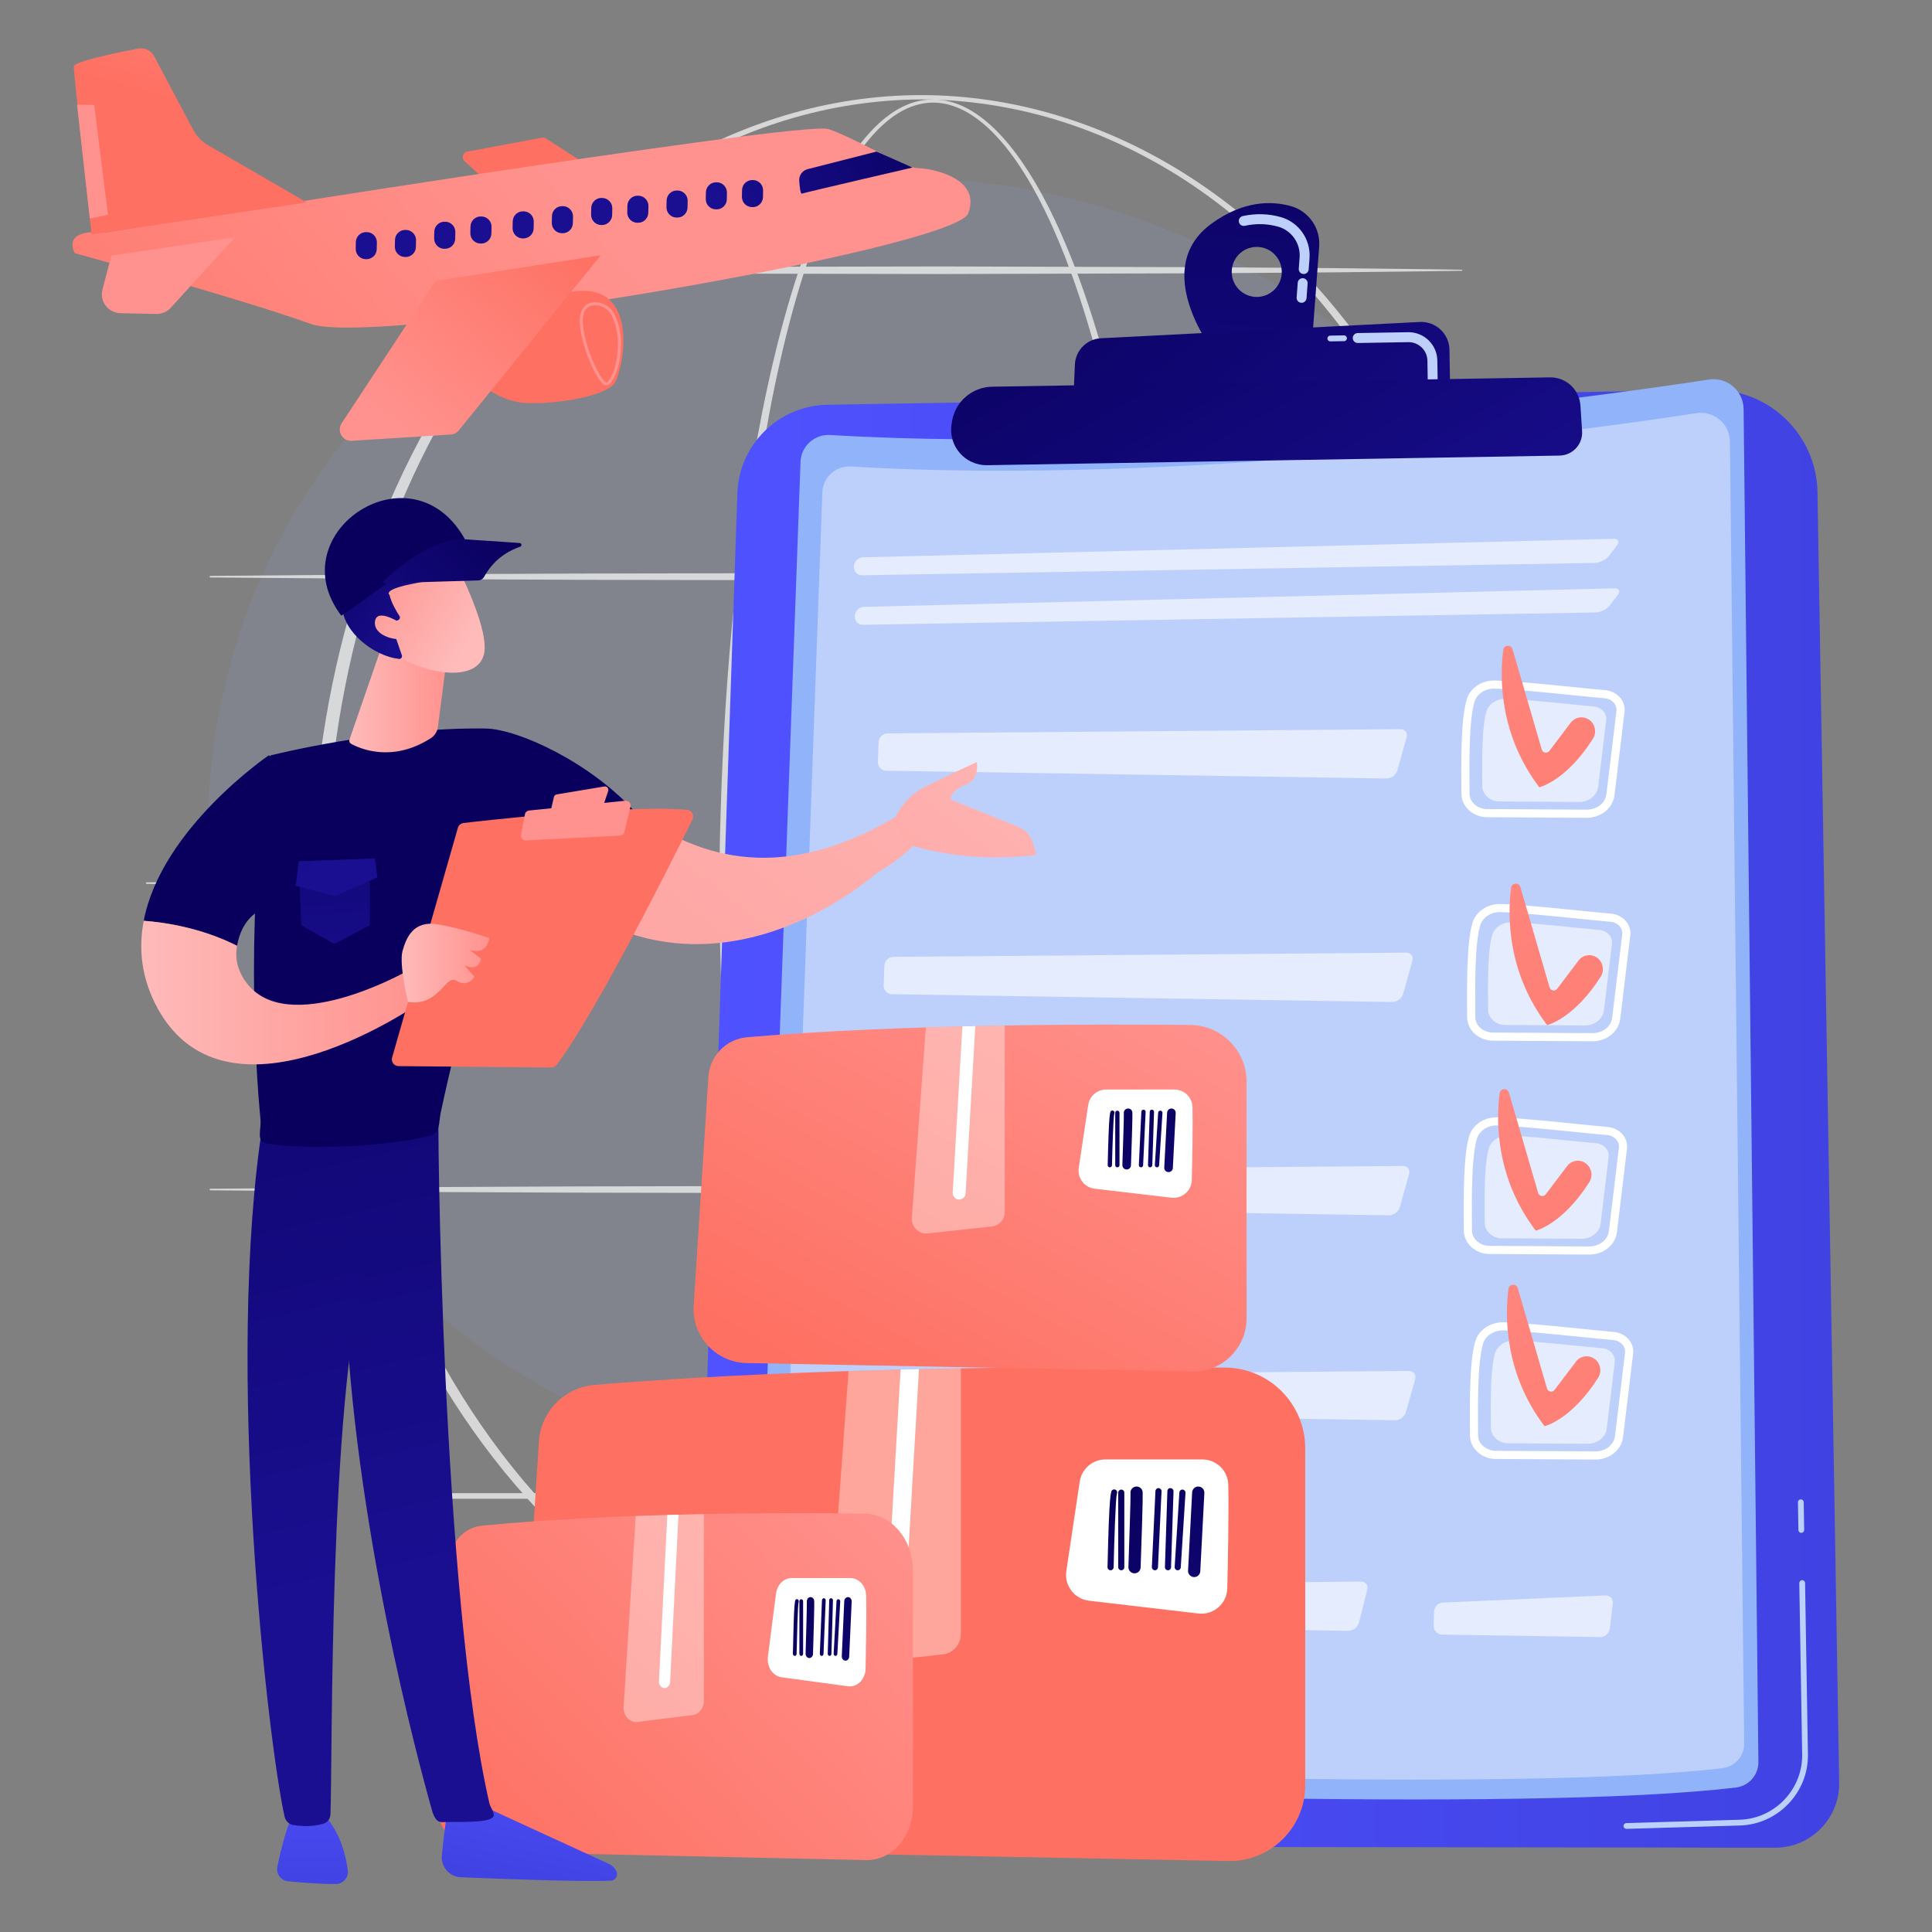
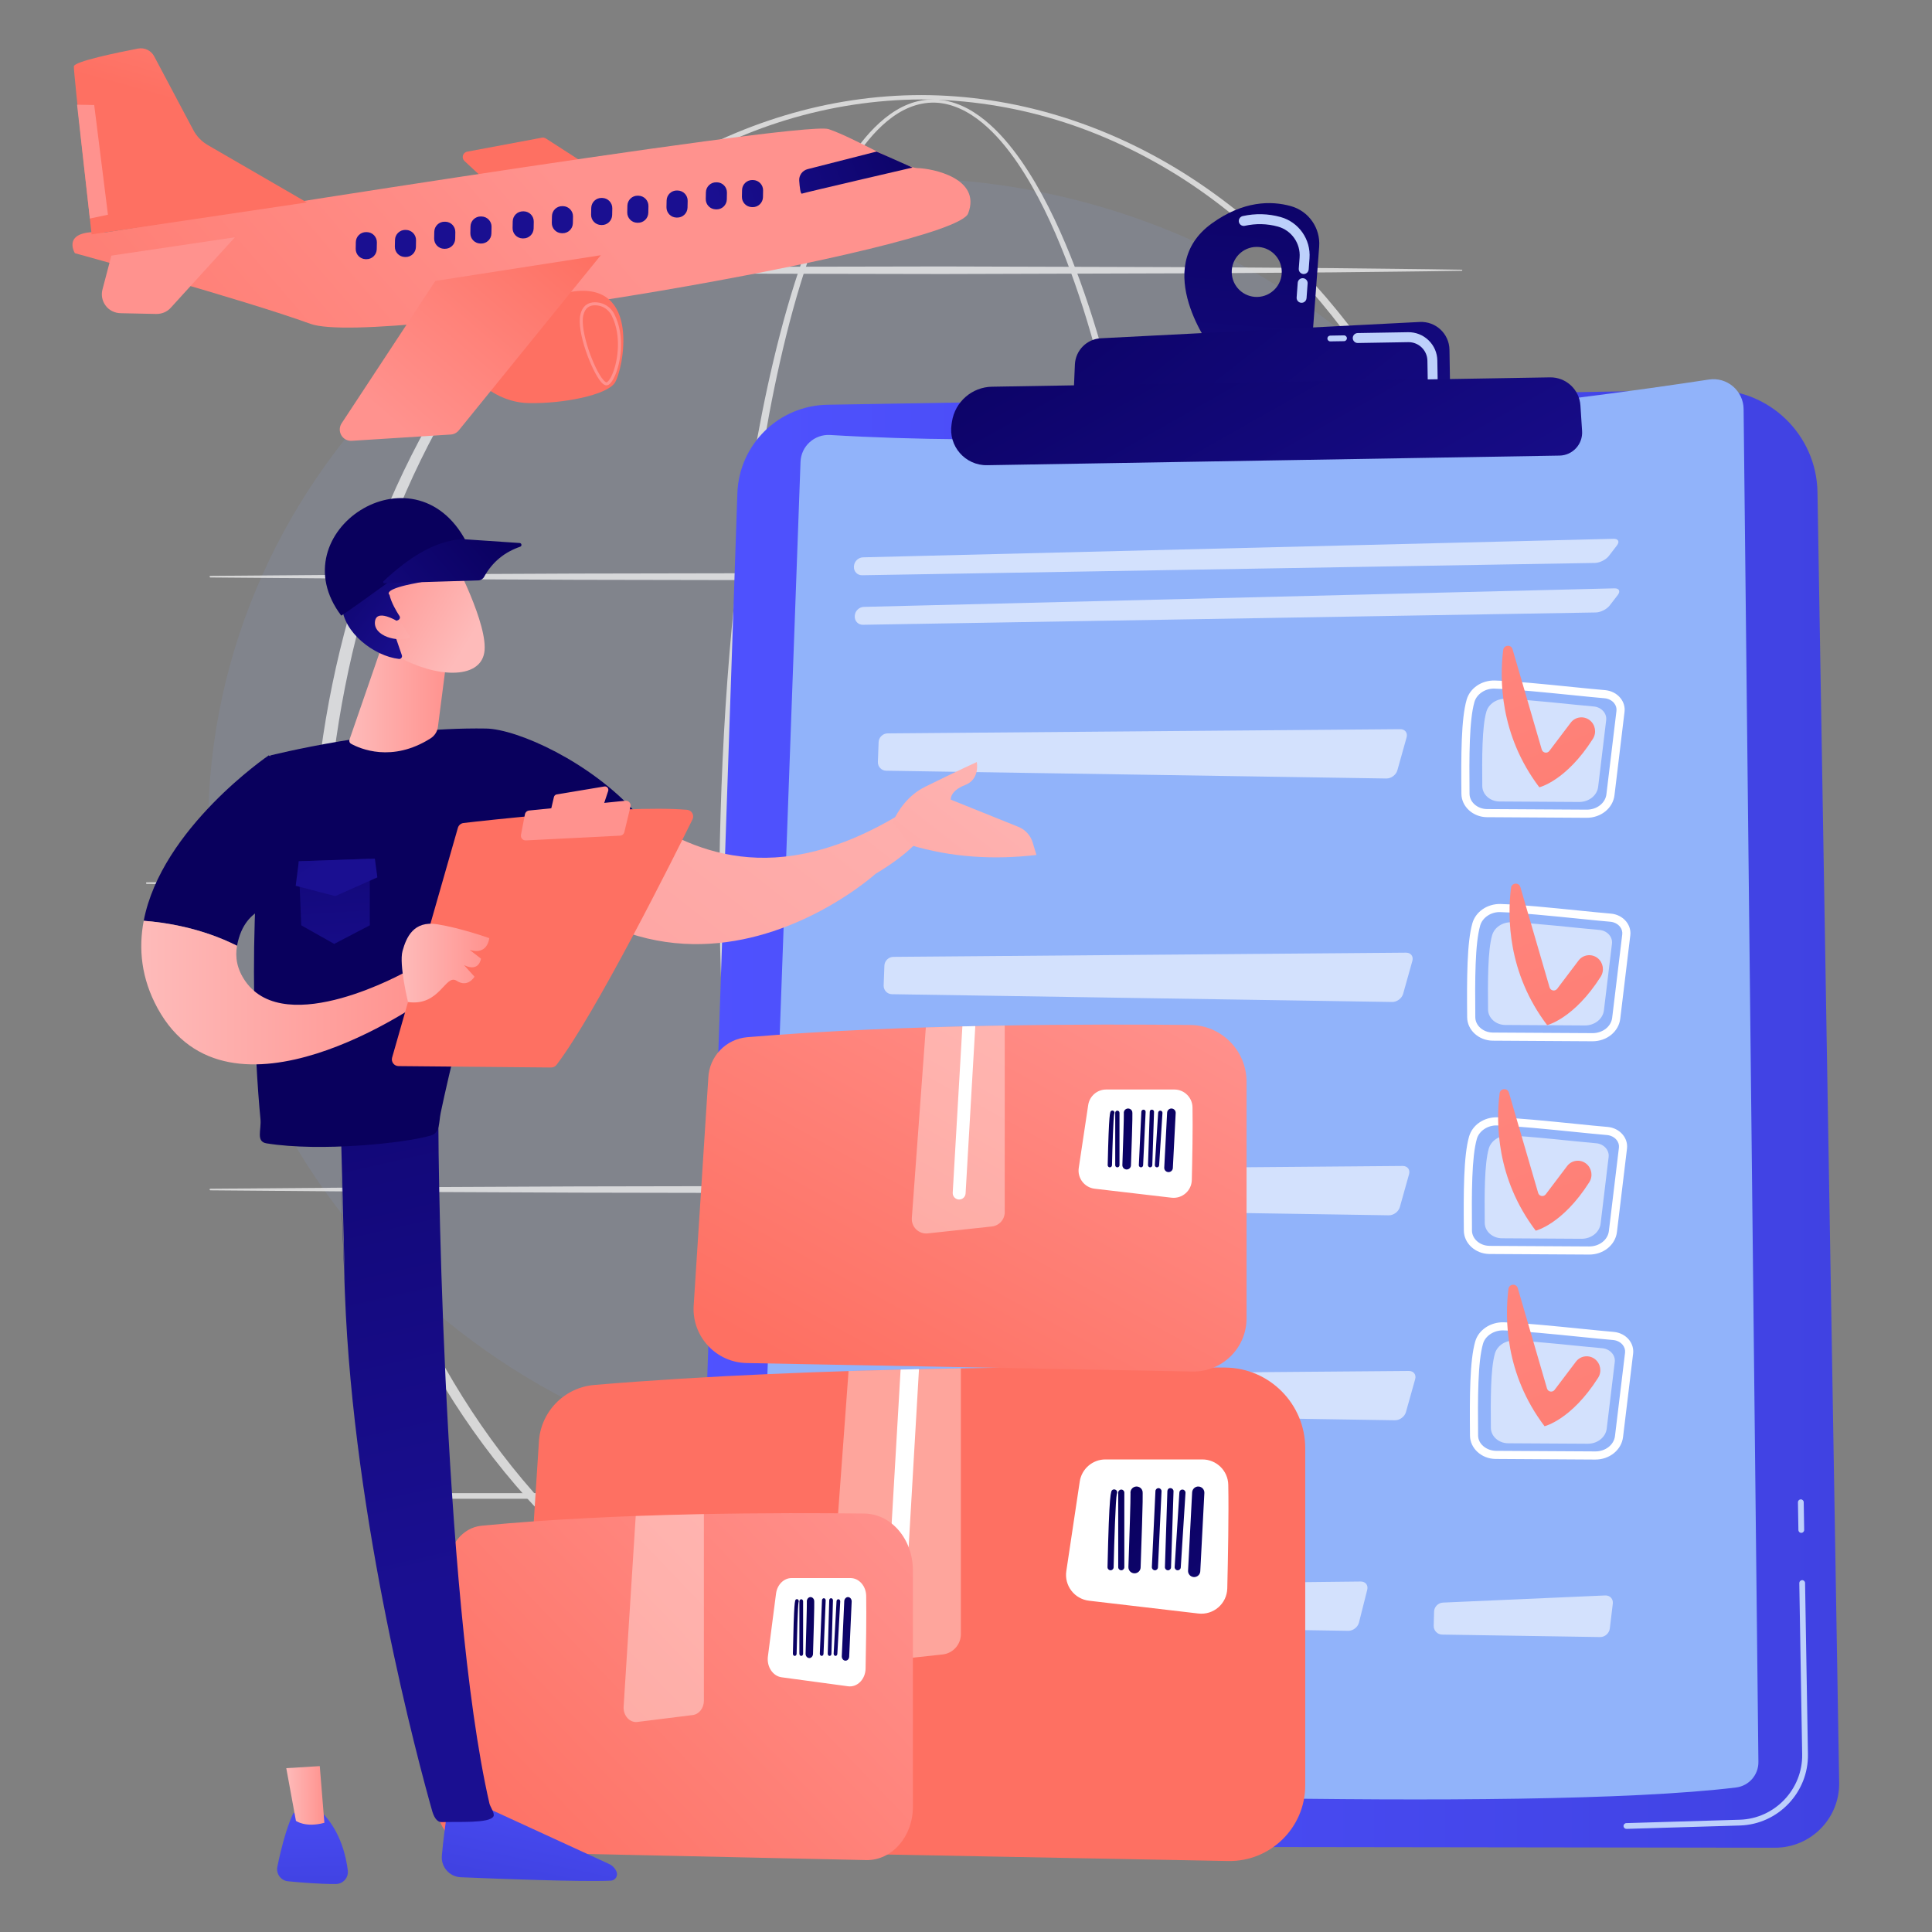
<svg xmlns="http://www.w3.org/2000/svg" width="80" height="80" viewBox="0 0 80 80" fill="none">
  <rect x="0" y="0" width="80" height="80" fill="#808080" stroke="none" />
  <path opacity="0.1" d="M37.139 61.252C52.891 61.252 65.661 49.188 65.661 34.307C65.661 19.426 52.891 7.363 37.139 7.363C21.387 7.363 8.617 19.426 8.617 34.307C8.617 49.188 21.387 61.252 37.139 61.252Z" fill="#91B3FA" />
  <g opacity="0.68">
    <path d="M48.392 36.9C48.383 42.839 47.976 48.79 46.929 54.645C46.664 56.108 46.357 57.563 45.991 59.005C45.624 60.446 45.2 61.875 44.681 63.272C44.158 64.665 43.551 66.038 42.727 67.293C42.312 67.916 41.841 68.513 41.26 69.004C40.97 69.248 40.651 69.464 40.3 69.623C39.95 69.78 39.568 69.88 39.179 69.887C38.791 69.898 38.403 69.822 38.046 69.678C37.688 69.536 37.361 69.329 37.064 69.094C36.469 68.618 35.988 68.028 35.565 67.409C34.727 66.163 34.111 64.793 33.583 63.402C33.057 62.008 32.629 60.58 32.259 59.14C31.889 57.699 31.579 56.244 31.312 54.782C30.778 51.857 30.415 48.904 30.169 45.943C29.926 42.982 29.804 40.011 29.789 37.039C29.781 35.553 29.822 34.068 29.875 32.584C29.93 31.099 30.012 29.616 30.121 28.135C30.341 25.172 30.669 22.216 31.157 19.285C31.402 17.82 31.687 16.36 32.031 14.914C32.375 13.468 32.775 12.034 33.271 10.631C33.52 9.93 33.793 9.236 34.104 8.559C34.415 7.882 34.762 7.22 35.17 6.593C35.58 5.97 36.05 5.375 36.636 4.899C36.929 4.663 37.252 4.457 37.605 4.318C37.958 4.177 38.34 4.106 38.72 4.12C39.1 4.131 39.475 4.226 39.821 4.378C40.167 4.531 40.486 4.739 40.778 4.975C41.362 5.45 41.846 6.031 42.275 6.641C43.128 7.869 43.772 9.223 44.329 10.601C44.882 11.983 45.339 13.401 45.736 14.833C46.133 16.266 46.468 17.715 46.759 19.172C47.908 25.007 48.375 30.959 48.392 36.9ZM47.953 36.9C47.958 33.94 47.846 30.98 47.6 28.031C47.357 25.082 46.99 22.141 46.443 19.233C46.169 17.78 45.851 16.334 45.472 14.905C45.092 13.476 44.654 12.062 44.12 10.684C43.582 9.31 42.958 7.961 42.13 6.741C41.714 6.136 41.245 5.561 40.682 5.093C40.4 4.861 40.094 4.656 39.764 4.506C39.433 4.357 39.078 4.26 38.716 4.25C38.354 4.239 37.993 4.312 37.658 4.449C37.322 4.586 37.014 4.786 36.733 5.018C36.171 5.485 35.716 6.072 35.32 6.69C34.925 7.311 34.588 7.969 34.288 8.642C33.988 9.316 33.725 10.007 33.485 10.705C33.008 12.103 32.625 13.534 32.299 14.976C31.973 16.419 31.704 17.875 31.477 19.337C31.023 22.261 30.728 25.209 30.541 28.163C30.353 31.118 30.288 34.079 30.293 37.038C30.285 39.998 30.384 42.958 30.604 45.909C30.826 48.86 31.165 51.803 31.673 54.717C31.928 56.174 32.225 57.624 32.582 59.058C32.939 60.492 33.353 61.913 33.863 63.298C34.375 64.679 34.975 66.038 35.785 67.261C36.193 67.868 36.656 68.444 37.218 68.9C37.499 69.127 37.805 69.323 38.136 69.457C38.465 69.591 38.819 69.666 39.173 69.654C39.527 69.645 39.876 69.551 40.2 69.403C40.524 69.253 40.823 69.047 41.098 68.813C41.648 68.341 42.102 67.758 42.503 67.146C43.299 65.912 43.889 64.55 44.396 63.167C44.899 61.779 45.309 60.358 45.662 58.923C46.014 57.487 46.308 56.037 46.56 54.58C47.065 51.665 47.401 48.721 47.623 45.771C47.849 42.82 47.954 39.859 47.953 36.9Z" fill="white" />
    <path d="M63.375 36.9C63.355 40.724 62.863 44.551 61.839 48.239C60.797 51.919 59.227 55.459 57.095 58.637C56.029 60.225 54.821 61.719 53.471 63.075C52.122 64.43 50.63 65.646 49.011 66.665C47.39 67.681 45.639 68.494 43.806 69.045C41.975 69.598 40.063 69.886 38.149 69.888C36.235 69.888 34.322 69.601 32.49 69.05C30.656 68.5 28.904 67.689 27.281 66.674C25.66 65.656 24.166 64.441 22.815 63.086C21.463 61.731 20.253 60.237 19.184 58.65C17.048 55.471 15.474 51.929 14.428 48.248C13.912 46.403 13.53 44.523 13.276 42.625C13.024 40.728 12.897 38.814 12.888 36.9C12.898 34.985 13.026 33.072 13.28 31.174C13.534 29.277 13.919 27.397 14.435 25.553C15.484 21.873 17.061 18.334 19.198 15.159C20.267 13.573 21.478 12.08 22.829 10.727C24.18 9.374 25.674 8.16 27.294 7.145C28.916 6.134 30.668 5.328 32.499 4.778C34.328 4.226 36.238 3.938 38.149 3.937C40.06 3.94 41.969 4.229 43.798 4.783C45.627 5.334 47.378 6.141 48.998 7.154C50.617 8.17 52.108 9.385 53.457 10.739C54.807 12.092 56.014 13.585 57.081 15.171C59.215 18.346 60.787 21.884 61.832 25.562C62.858 29.249 63.352 33.075 63.375 36.9ZM62.871 36.9C62.865 33.118 62.395 29.333 61.397 25.683C60.394 22.038 58.883 18.52 56.803 15.356C55.764 13.775 54.584 12.286 53.262 10.931C51.939 9.579 50.478 8.356 48.881 7.339C47.281 6.328 45.554 5.515 43.743 4.964C41.932 4.413 40.042 4.124 38.149 4.118C36.255 4.125 34.366 4.417 32.556 4.969C30.746 5.521 29.02 6.336 27.422 7.348C25.827 8.366 24.368 9.59 23.048 10.943C21.728 12.298 20.55 13.788 19.513 15.368C17.438 18.532 15.931 22.049 14.932 25.691C14.435 27.515 14.075 29.374 13.831 31.247C13.586 33.12 13.466 35.01 13.461 36.899C13.467 38.789 13.588 40.678 13.834 42.551C14.079 44.424 14.441 46.283 14.94 48.105C15.941 51.747 17.45 55.261 19.527 58.422C20.564 60.001 21.742 61.489 23.062 62.842C24.382 64.192 25.84 65.415 27.435 66.43C29.033 67.44 30.758 68.249 32.565 68.801C34.371 69.354 36.258 69.646 38.149 69.656C40.04 69.648 41.927 69.357 43.734 68.806C45.542 68.255 47.269 67.447 48.868 66.439C50.465 65.425 51.925 64.203 53.247 62.853C54.569 61.501 55.75 60.013 56.789 58.434C58.87 55.273 60.383 51.757 61.389 48.114C62.389 44.465 62.863 40.681 62.871 36.9Z" fill="white" />
    <path d="M8.712 23.912C8.694 23.912 8.679 23.897 8.679 23.879C8.679 23.861 8.694 23.846 8.712 23.846L16.288 23.785L23.863 23.75L39.015 23.722L54.166 23.753L61.742 23.791L69.318 23.857C69.33 23.857 69.34 23.867 69.34 23.879C69.34 23.891 69.33 23.901 69.318 23.901L61.742 23.967L54.166 24.005L39.015 24.036L23.863 24.008L16.288 23.973L8.712 23.912Z" fill="white" />
    <path d="M17.468 11.19C17.468 11.172 17.483 11.157 17.501 11.157C19.294 11.129 21.087 11.117 22.879 11.096L28.258 11.061C30.051 11.046 31.844 11.048 33.636 11.043L39.015 11.033L49.772 11.064L55.151 11.102C56.943 11.124 58.736 11.137 60.529 11.168C60.541 11.168 60.551 11.178 60.551 11.191C60.551 11.203 60.541 11.212 60.529 11.212C58.736 11.243 56.943 11.256 55.151 11.278L49.772 11.316L39.015 11.347L33.636 11.337C31.844 11.332 30.051 11.334 28.258 11.319L22.879 11.284C21.087 11.264 19.294 11.252 17.501 11.223C17.483 11.223 17.468 11.208 17.468 11.19Z" fill="white" />
    <path d="M6.079 36.601C6.061 36.601 6.046 36.586 6.047 36.567C6.047 36.549 6.061 36.535 6.079 36.535L14.313 36.474L22.547 36.439L39.015 36.411L55.483 36.441L63.717 36.479L71.951 36.545C71.963 36.545 71.973 36.556 71.972 36.568C71.972 36.58 71.963 36.59 71.951 36.59L63.717 36.656L55.483 36.694L39.015 36.725L22.547 36.697L14.313 36.662L6.079 36.601Z" fill="white" />
    <path d="M8.712 49.223L16.288 49.162L23.863 49.127L39.015 49.099L54.166 49.13L61.742 49.168L69.318 49.234C69.33 49.234 69.34 49.244 69.34 49.256C69.34 49.269 69.33 49.278 69.318 49.279L61.742 49.345L54.166 49.383L39.015 49.413L23.863 49.385L16.288 49.351L8.712 49.289C8.694 49.289 8.679 49.274 8.679 49.256C8.679 49.238 8.694 49.223 8.712 49.223Z" fill="white" />
    <path d="M61.729 61.945C61.729 62.009 61.677 62.061 61.613 62.061H18.585C18.521 62.061 18.469 62.009 18.469 61.945C18.469 61.881 18.521 61.829 18.585 61.829H61.613C61.677 61.829 61.729 61.881 61.729 61.945Z" fill="white" />
  </g>
  <path d="M70.88 16.144L34.261 16.76C32.241 16.794 30.602 18.405 30.533 20.424L28.723 73.559C28.669 75.14 29.934 76.451 31.515 76.453L73.497 76.51C74.983 76.512 76.181 75.295 76.156 73.809L75.258 20.378C75.218 18 73.258 16.104 70.88 16.144Z" fill="url(#paint0_linear_32_1720)" />
  <path d="M67.35 75.73H67.35L72.045 75.59C73.626 75.543 74.89 74.219 74.863 72.638L74.744 65.547C74.743 65.481 74.689 65.429 74.622 65.43C74.555 65.435 74.504 65.486 74.505 65.552L74.624 72.642C74.648 74.092 73.488 75.308 72.038 75.351L67.343 75.491C67.277 75.493 67.225 75.548 67.227 75.614C67.229 75.68 67.284 75.731 67.35 75.73Z" fill="#BDD0FB" />
  <path d="M74.591 63.473C74.656 63.471 74.708 63.417 74.707 63.351L74.688 62.203C74.687 62.137 74.632 62.084 74.566 62.085C74.566 62.085 74.566 62.085 74.566 62.085C74.5 62.087 74.448 62.141 74.449 62.207L74.468 63.355C74.469 63.421 74.523 63.474 74.59 63.473C74.59 63.473 74.59 63.473 74.591 63.473Z" fill="#BDD0FB" />
  <path d="M70.76 15.716C65.771 16.478 48.61 18.864 34.375 18.012C33.726 17.973 33.171 18.474 33.148 19.124L31.21 72.498C31.183 73.23 31.752 73.846 32.484 73.876C38.469 74.13 63.118 75.084 71.886 74.016C72.419 73.951 72.818 73.494 72.812 72.957L72.199 16.939C72.191 16.178 71.512 15.601 70.76 15.716Z" fill="#91B3FA" />
-   <path d="M70.248 17.108C65.446 17.842 48.932 20.138 35.233 19.318C34.608 19.281 34.074 19.762 34.052 20.388L32.187 71.752C32.161 72.456 32.709 73.049 33.413 73.079C39.173 73.323 62.893 74.24 71.331 73.213C71.844 73.15 72.228 72.711 72.222 72.194L71.633 18.286C71.625 17.553 70.971 16.997 70.248 17.108Z" fill="#BDD0FB" />
  <g opacity="0.6">
    <path d="M35.699 23.82C35.503 23.824 35.35 23.666 35.359 23.469L35.361 23.444C35.37 23.248 35.539 23.083 35.736 23.078L66.815 22.311C67.011 22.306 67.074 22.43 66.954 22.585L66.619 23.021C66.499 23.177 66.24 23.307 66.044 23.31L35.699 23.82Z" fill="white" />
  </g>
  <g opacity="0.6">
    <path d="M66.849 24.362C67.046 24.357 67.109 24.481 66.989 24.637L66.654 25.072C66.534 25.228 66.275 25.358 66.078 25.361L35.734 25.871C35.537 25.875 35.384 25.717 35.394 25.52L35.395 25.495C35.405 25.299 35.574 25.134 35.77 25.13L66.849 24.362Z" fill="white" />
  </g>
  <path d="M60.752 42.127C60.737 40.525 60.741 39.021 60.968 38.229C61.106 37.75 61.582 37.424 62.128 37.432C62.134 37.433 62.139 37.433 62.145 37.433C62.908 37.454 64.207 37.585 65.352 37.701C65.879 37.754 66.357 37.802 66.704 37.831C66.955 37.852 67.186 37.971 67.336 38.156C67.471 38.322 67.532 38.526 67.507 38.731L67.091 42.184C67.027 42.719 66.53 43.12 65.936 43.117L61.814 43.092C61.811 43.092 61.807 43.092 61.803 43.092C61.228 43.083 60.758 42.652 60.752 42.127ZM66.676 38.167C66.327 38.137 65.847 38.089 65.319 38.035C64.235 37.926 62.887 37.79 62.135 37.769C61.749 37.749 61.387 37.991 61.292 38.322C61.077 39.071 61.073 40.547 61.089 42.123C61.092 42.467 61.414 42.75 61.808 42.756C61.811 42.756 61.814 42.756 61.816 42.756L65.938 42.78C66.361 42.783 66.713 42.509 66.757 42.143L67.174 38.691C67.187 38.577 67.153 38.462 67.076 38.368C66.982 38.254 66.837 38.18 66.676 38.167Z" fill="white" />
  <path opacity="0.6" d="M66.228 38.507C65.363 38.434 63.484 38.214 62.592 38.189C62.214 38.178 61.879 38.401 61.785 38.728C61.603 39.362 61.606 40.632 61.617 41.804C61.621 42.155 61.939 42.44 62.332 42.442L65.626 42.462C66.031 42.464 66.372 42.194 66.415 41.834L66.748 39.076C66.782 38.79 66.548 38.534 66.228 38.507Z" fill="white" />
  <g opacity="0.6">
    <path d="M58.222 39.448C58.419 39.446 58.536 39.6 58.483 39.789L58.101 41.151C58.048 41.341 57.843 41.493 57.647 41.49L36.934 41.168C36.738 41.165 36.583 41.001 36.59 40.805L36.621 39.983C36.628 39.786 36.795 39.624 36.992 39.622L58.222 39.448Z" fill="white" />
  </g>
  <path d="M60.514 32.873C60.498 31.271 60.502 29.767 60.73 28.975C60.867 28.496 61.343 28.17 61.889 28.178C61.895 28.178 61.9 28.179 61.906 28.179C62.669 28.2 63.968 28.331 65.113 28.447C65.639 28.5 66.118 28.548 66.465 28.577C66.716 28.599 66.947 28.717 67.097 28.902C67.232 29.067 67.293 29.272 67.268 29.477L66.852 32.929C66.788 33.465 66.291 33.866 65.697 33.863L61.575 33.838C61.572 33.838 61.568 33.838 61.564 33.838C60.989 33.829 60.519 33.398 60.514 32.873ZM66.437 28.913C66.088 28.883 65.608 28.835 65.08 28.781C63.996 28.672 62.648 28.536 61.896 28.515C61.51 28.495 61.148 28.737 61.053 29.068C60.838 29.817 60.834 31.293 60.85 32.869C60.853 33.213 61.175 33.496 61.569 33.502C61.572 33.502 61.575 33.502 61.577 33.502L65.699 33.526C66.122 33.529 66.474 33.255 66.518 32.889L66.934 29.437C66.948 29.323 66.913 29.208 66.837 29.114C66.743 29 66.598 28.926 66.437 28.913Z" fill="white" />
  <path opacity="0.6" d="M65.989 29.253C65.124 29.18 63.245 28.96 62.353 28.935C61.975 28.924 61.639 29.147 61.546 29.474C61.364 30.108 61.367 31.378 61.378 32.55C61.382 32.901 61.7 33.186 62.093 33.188L65.387 33.208C65.792 33.21 66.133 32.94 66.176 32.58L66.508 29.822C66.543 29.536 66.309 29.279 65.989 29.253Z" fill="white" />
  <g opacity="0.6">
    <path d="M57.983 30.194C58.18 30.192 58.297 30.346 58.244 30.535L57.862 31.897C57.809 32.087 57.604 32.239 57.408 32.236L36.695 31.914C36.499 31.911 36.344 31.747 36.351 31.551L36.382 30.729C36.389 30.532 36.556 30.37 36.753 30.368L57.983 30.194Z" fill="white" />
  </g>
  <path d="M60.615 50.959C60.599 49.358 60.604 47.854 60.831 47.062C60.969 46.583 61.444 46.257 61.991 46.265C61.996 46.265 62.002 46.265 62.007 46.266C62.771 46.287 64.069 46.418 65.215 46.533C65.741 46.587 66.219 46.635 66.567 46.664C66.818 46.685 67.048 46.803 67.199 46.989C67.334 47.154 67.395 47.358 67.37 47.564L66.954 51.016C66.889 51.552 66.393 51.953 65.799 51.949L61.677 51.925C61.673 51.925 61.669 51.925 61.666 51.925C61.09 51.916 60.62 51.485 60.615 50.959ZM66.538 46.999C66.19 46.97 65.709 46.922 65.181 46.868C64.098 46.759 62.749 46.623 61.998 46.602C61.612 46.586 61.25 46.823 61.154 47.155C60.939 47.903 60.936 49.38 60.951 50.956C60.955 51.3 61.277 51.582 61.671 51.588C61.673 51.588 61.676 51.589 61.679 51.589L65.801 51.613C66.224 51.615 66.576 51.342 66.62 50.976L67.036 47.524C67.05 47.41 67.015 47.295 66.938 47.201C66.845 47.086 66.699 47.013 66.538 46.999Z" fill="white" />
  <path opacity="0.6" d="M66.09 47.339C65.225 47.267 63.347 47.046 62.454 47.021C62.076 47.011 61.741 47.234 61.647 47.561C61.465 48.195 61.468 49.465 61.48 50.637C61.483 50.988 61.801 51.273 62.195 51.275L65.489 51.295C65.894 51.297 66.234 51.026 66.278 50.667L66.61 47.908C66.644 47.623 66.411 47.366 66.09 47.339Z" fill="white" />
  <g opacity="0.6">
    <path d="M58.084 48.28C58.281 48.279 58.399 48.432 58.346 48.622L57.964 49.984C57.91 50.173 57.706 50.326 57.509 50.323L36.797 50C36.6 49.997 36.446 49.834 36.453 49.638L36.484 48.815C36.491 48.619 36.658 48.457 36.855 48.455L58.084 48.28Z" fill="white" />
  </g>
  <path d="M60.869 59.447C60.853 57.845 60.857 56.341 61.085 55.55C61.224 55.065 61.719 54.742 62.261 54.753C63.025 54.775 64.38 54.911 65.47 55.021C65.995 55.074 66.473 55.122 66.82 55.151C67.071 55.173 67.302 55.291 67.453 55.476C67.588 55.642 67.648 55.846 67.624 56.051L67.207 59.504C67.143 60.039 66.646 60.441 66.052 60.437L61.931 60.412C61.927 60.412 61.923 60.412 61.92 60.412C61.344 60.403 60.874 59.972 60.869 59.447ZM66.792 55.487C66.443 55.457 65.964 55.409 65.436 55.356C64.352 55.246 63.003 55.11 62.252 55.089C61.865 55.078 61.503 55.311 61.408 55.642C61.193 56.391 61.189 57.867 61.205 59.444C61.208 59.79 61.544 60.063 61.932 60.076L66.054 60.1C66.477 60.103 66.829 59.829 66.873 59.463L67.29 56.011C67.303 55.897 67.269 55.783 67.192 55.688C67.098 55.574 66.953 55.5 66.792 55.487Z" fill="white" />
  <path opacity="0.6" d="M66.344 55.827C65.479 55.754 63.6 55.534 62.708 55.509C62.33 55.498 61.995 55.721 61.901 56.048C61.719 56.682 61.722 57.952 61.733 59.124C61.737 59.475 62.055 59.76 62.449 59.763L65.742 59.782C66.147 59.785 66.488 59.514 66.531 59.155L66.864 56.396C66.898 56.111 66.664 55.854 66.344 55.827Z" fill="white" />
  <g opacity="0.6">
    <path d="M58.338 56.768C58.535 56.766 58.652 56.92 58.599 57.109L58.217 58.471C58.164 58.661 57.96 58.813 57.763 58.81L37.051 58.488C36.854 58.485 36.699 58.322 36.706 58.125L36.737 57.303C36.745 57.106 36.911 56.944 37.108 56.943L58.338 56.768Z" fill="white" />
  </g>
  <g opacity="0.6">
    <path d="M56.344 65.487C56.541 65.485 56.663 65.639 56.614 65.829L56.272 67.188C56.224 67.379 56.023 67.532 55.827 67.529L37.383 67.242C37.186 67.239 37.031 67.076 37.038 66.879L37.066 66.057C37.073 65.86 37.24 65.698 37.437 65.696L56.344 65.487Z" fill="white" />
  </g>
  <g opacity="0.6">
    <path d="M66.469 66.064C66.665 66.056 66.807 66.209 66.783 66.404L66.658 67.437C66.634 67.632 66.454 67.79 66.257 67.787L59.716 67.685C59.52 67.682 59.362 67.518 59.367 67.322L59.382 66.733C59.386 66.537 59.551 66.369 59.748 66.36L66.469 66.064Z" fill="white" />
  </g>
  <path d="M50.191 14.467L54.339 14.029L54.624 10.212C54.682 9.444 54.191 8.739 53.449 8.534C52.635 8.308 51.485 8.309 50.178 9.252C47.614 11.1 50.191 14.467 50.191 14.467ZM51.003 11.277C50.993 10.705 51.45 10.233 52.022 10.224C52.594 10.214 53.065 10.67 53.075 11.242C53.085 11.814 52.629 12.286 52.056 12.296C51.484 12.305 51.013 11.849 51.003 11.277Z" fill="url(#paint1_linear_32_1720)" />
  <path d="M53.88 12.538C53.767 12.529 53.682 12.431 53.691 12.317L53.736 11.709C53.744 11.596 53.843 11.511 53.956 11.52C54.07 11.528 54.155 11.627 54.146 11.74L54.101 12.348C54.095 12.43 54.041 12.497 53.97 12.525C53.942 12.535 53.912 12.54 53.88 12.538ZM53.969 11.347C53.856 11.338 53.771 11.239 53.779 11.126L53.814 10.665C53.858 10.078 53.481 9.539 52.917 9.383C52.468 9.259 52.007 9.248 51.546 9.35C51.435 9.375 51.325 9.305 51.3 9.194C51.276 9.083 51.347 8.975 51.456 8.948C51.984 8.831 52.512 8.844 53.027 8.987C53.779 9.195 54.283 9.913 54.224 10.695L54.19 11.157C54.184 11.239 54.13 11.306 54.059 11.333C54.031 11.344 54.001 11.349 53.969 11.347Z" fill="#BDD0FB" />
  <path d="M60.051 16.396L60.019 14.48C60.008 13.819 59.451 13.299 58.79 13.332L45.587 14.007C45.002 14.037 44.535 14.508 44.509 15.094L44.43 16.937L60.051 16.396Z" fill="url(#paint2_linear_32_1720)" />
  <path d="M55.655 14.127C55.721 14.125 55.773 14.071 55.772 14.005C55.771 13.939 55.716 13.886 55.65 13.887L55.082 13.897C55.013 13.899 54.963 13.952 54.965 14.018C54.966 14.085 55.02 14.137 55.086 14.136L55.654 14.127C55.655 14.127 55.655 14.127 55.655 14.127Z" fill="#BDD0FB" />
  <path d="M59.399 15.899C59.477 15.868 59.532 15.792 59.53 15.703L59.517 14.928C59.512 14.61 59.383 14.313 59.154 14.091C58.925 13.87 58.624 13.751 58.306 13.756L56.217 13.791C56.104 13.794 56.013 13.887 56.015 14.001C56.017 14.114 56.11 14.205 56.224 14.203L58.313 14.168C58.743 14.161 59.099 14.505 59.106 14.935L59.119 15.71C59.121 15.824 59.214 15.914 59.328 15.912C59.353 15.912 59.377 15.907 59.399 15.899Z" fill="#BDD0FB" />
  <path d="M64.179 15.626L41.078 16.013C40.247 16.027 39.547 16.637 39.419 17.458L39.402 17.571C39.262 18.47 39.966 19.279 40.876 19.263L64.576 18.865C65.12 18.856 65.546 18.393 65.511 17.85L65.442 16.79C65.399 16.127 64.843 15.614 64.179 15.626Z" fill="url(#paint3_linear_32_1720)" />
  <path d="M66.153 39.672C65.908 39.479 65.552 39.524 65.364 39.773L64.479 40.944C64.391 41.061 64.206 41.027 64.165 40.886L62.955 36.732C62.894 36.525 62.595 36.55 62.568 36.764C62.419 37.962 62.419 40.279 64.064 42.448C64.064 42.448 65.174 42.186 66.282 40.443C66.442 40.191 66.387 39.858 66.153 39.672Z" fill="url(#paint4_linear_32_1720)" />
  <path d="M65.829 29.824C65.584 29.631 65.228 29.676 65.04 29.925L64.155 31.095C64.067 31.212 63.882 31.178 63.841 31.037L62.631 26.883C62.571 26.676 62.271 26.702 62.244 26.916C62.095 28.114 62.096 30.431 63.74 32.6C63.74 32.6 64.85 32.338 65.958 30.594C66.118 30.342 66.063 30.009 65.829 29.824Z" fill="url(#paint5_linear_32_1720)" />
  <path d="M65.679 48.183C65.435 47.99 65.079 48.035 64.891 48.284L64.006 49.454C63.917 49.571 63.733 49.538 63.692 49.397L62.481 45.243C62.421 45.035 62.122 45.061 62.095 45.275C61.946 46.473 61.946 48.79 63.591 50.959C63.591 50.959 64.701 50.697 65.809 48.953C65.969 48.702 65.913 48.368 65.679 48.183Z" fill="url(#paint6_linear_32_1720)" />
  <path d="M66.046 56.281C65.801 56.088 65.445 56.133 65.257 56.382L64.372 57.552C64.283 57.669 64.099 57.635 64.058 57.494L62.848 53.34C62.787 53.133 62.488 53.159 62.461 53.373C62.312 54.571 62.312 56.888 63.957 59.057C63.957 59.057 65.067 58.795 66.175 57.051C66.335 56.799 66.279 56.466 66.046 56.281Z" fill="url(#paint7_linear_32_1720)" />
  <path d="M50.851 77.061C52.606 77.094 54.047 75.681 54.047 73.926V59.973C54.047 58.14 52.573 56.648 50.74 56.628C45.239 56.569 33.892 56.566 24.609 57.348C23.342 57.455 22.356 58.493 22.311 59.763L21.443 73.253C21.378 75.037 22.789 76.528 24.574 76.561L50.851 77.061Z" fill="url(#paint8_linear_32_1720)" />
  <path d="M50.86 61.483C50.884 62.67 50.848 64.553 50.819 65.771C50.804 66.404 50.249 66.886 49.62 66.812L45.092 66.282C44.489 66.211 44.064 65.655 44.154 65.055L44.71 61.347C44.789 60.821 45.241 60.432 45.773 60.432H49.785C50.37 60.432 50.849 60.898 50.86 61.483Z" fill="white" />
  <path opacity="0.37" d="M39.029 68.508L35.252 68.916C34.723 68.973 34.272 68.537 34.311 68.007L35.137 56.772C36.72 56.722 38.282 56.686 39.788 56.66V67.662C39.789 68.097 39.461 68.462 39.029 68.508Z" fill="white" />
  <path d="M37.48 66.561C37.469 66.763 37.301 66.919 37.102 66.919C37.094 66.919 37.087 66.919 37.079 66.918C36.87 66.906 36.71 66.727 36.722 66.517L37.292 56.712C37.547 56.706 37.8 56.7 38.053 56.694L37.48 66.561Z" fill="white" />
  <path d="M48.766 65.022C48.833 65.022 48.889 64.97 48.893 64.903L49.089 61.815C49.093 61.745 49.04 61.685 48.97 61.68C48.897 61.675 48.84 61.729 48.836 61.799L48.64 64.887C48.636 64.957 48.688 65.017 48.758 65.022C48.761 65.022 48.764 65.022 48.766 65.022Z" fill="url(#paint9_linear_32_1720)" />
  <path d="M48.363 65.022C48.431 65.022 48.488 64.968 48.49 64.899L48.593 61.752C48.595 61.682 48.54 61.623 48.47 61.621C48.389 61.617 48.342 61.674 48.339 61.743L48.237 64.891C48.234 64.961 48.289 65.019 48.359 65.022C48.359 65.022 48.362 65.022 48.363 65.022Z" fill="url(#paint10_linear_32_1720)" />
  <path d="M47.817 65.022C47.747 65.018 47.693 64.959 47.696 64.889C47.746 63.832 47.842 61.815 47.844 61.746C47.844 61.677 47.901 61.621 47.97 61.621C48.04 61.621 48.097 61.678 48.097 61.748C48.097 61.8 47.974 64.384 47.949 64.901C47.946 64.969 47.89 65.022 47.823 65.022C47.821 65.022 47.819 65.022 47.817 65.022Z" fill="url(#paint11_linear_32_1720)" />
  <path d="M46.978 65.148C47.114 65.148 47.227 65.041 47.231 64.904C47.338 61.855 47.32 61.786 47.307 61.74C47.271 61.605 47.13 61.526 46.996 61.562C46.872 61.596 46.795 61.717 46.812 61.84C46.82 62.024 46.763 63.798 46.725 64.886C46.72 65.026 46.83 65.143 46.969 65.148C46.972 65.148 46.975 65.148 46.978 65.148Z" fill="url(#paint12_linear_32_1720)" />
  <path d="M46.43 65.022C46.5 65.022 46.556 64.965 46.556 64.895V61.807C46.556 61.737 46.5 61.68 46.43 61.68C46.36 61.68 46.303 61.737 46.303 61.807V64.895C46.303 64.965 46.36 65.022 46.43 65.022Z" fill="url(#paint13_linear_32_1720)" />
  <path d="M45.986 65.022C46.055 65.022 46.112 64.967 46.113 64.898C46.137 63.825 46.194 62.072 46.245 61.861C46.267 61.822 46.267 61.771 46.24 61.73C46.202 61.671 46.123 61.655 46.065 61.694C45.996 61.739 45.93 61.782 45.86 64.892C45.858 64.962 45.914 65.02 45.983 65.022L45.986 65.022Z" fill="url(#paint14_linear_32_1720)" />
  <path d="M49.448 65.303C49.582 65.303 49.694 65.198 49.701 65.063L49.87 61.82C49.877 61.68 49.769 61.561 49.63 61.554C49.497 61.544 49.371 61.654 49.364 61.794L49.195 65.037C49.187 65.176 49.295 65.295 49.434 65.303C49.439 65.303 49.443 65.303 49.448 65.303Z" fill="url(#paint15_linear_32_1720)" />
  <path d="M51.617 54.59V44.791C51.617 43.504 50.582 42.456 49.295 42.442C45.431 42.4 37.463 42.398 30.943 42.948C30.053 43.023 29.361 43.752 29.329 44.644L28.72 54.117C28.675 55.37 29.665 56.417 30.919 56.441L49.373 56.792C50.605 56.815 51.617 55.822 51.617 54.59Z" fill="url(#paint16_linear_32_1720)" />
  <path d="M49.379 45.852C49.395 46.685 49.371 48.008 49.35 48.863C49.34 49.307 48.949 49.646 48.508 49.594L45.328 49.222C44.905 49.172 44.606 48.782 44.669 48.36L45.06 45.757C45.115 45.387 45.432 45.114 45.806 45.114H48.624C49.035 45.114 49.371 45.441 49.379 45.852Z" fill="white" />
  <path opacity="0.37" d="M41.07 50.786L38.417 51.072C38.046 51.112 37.73 50.806 37.757 50.433L38.337 42.544C39.449 42.508 40.545 42.483 41.604 42.465V50.191C41.604 50.496 41.373 50.753 41.07 50.786Z" fill="white" />
  <path d="M39.983 49.418C39.974 49.56 39.857 49.669 39.717 49.669C39.711 49.669 39.706 49.669 39.701 49.669C39.554 49.66 39.441 49.534 39.45 49.387L39.85 42.501C40.029 42.497 40.207 42.493 40.385 42.489L39.983 49.418Z" fill="white" />
  <path d="M47.908 48.337C47.955 48.337 47.994 48.301 47.997 48.254L48.135 46.085C48.138 46.036 48.101 45.993 48.052 45.99C48 45.986 47.961 46.025 47.957 46.074L47.82 48.242C47.817 48.291 47.854 48.334 47.903 48.337C47.905 48.337 47.907 48.337 47.908 48.337Z" fill="url(#paint17_linear_32_1720)" />
  <path d="M47.626 48.337C47.673 48.337 47.713 48.299 47.714 48.251L47.786 46.041C47.788 45.991 47.749 45.95 47.7 45.949C47.644 45.946 47.61 45.986 47.609 46.035L47.536 48.245C47.535 48.294 47.574 48.335 47.623 48.337C47.623 48.337 47.625 48.337 47.626 48.337Z" fill="url(#paint18_linear_32_1720)" />
  <path d="M47.242 48.337C47.192 48.334 47.154 48.293 47.157 48.244C47.192 47.501 47.259 46.085 47.261 46.037C47.261 45.988 47.301 45.949 47.349 45.949C47.399 45.949 47.438 45.988 47.438 46.038C47.438 46.074 47.352 47.889 47.334 48.252C47.332 48.3 47.293 48.337 47.246 48.337C47.244 48.337 47.243 48.337 47.242 48.337Z" fill="url(#paint19_linear_32_1720)" />
  <path d="M46.653 48.426C46.748 48.426 46.827 48.35 46.831 48.254C46.906 46.113 46.892 46.064 46.884 46.032C46.858 45.937 46.759 45.882 46.666 45.907C46.578 45.931 46.524 46.016 46.536 46.103C46.542 46.231 46.502 47.477 46.475 48.242C46.472 48.34 46.548 48.422 46.647 48.426C46.649 48.426 46.651 48.426 46.653 48.426Z" fill="url(#paint20_linear_32_1720)" />
  <path d="M46.267 48.337C46.317 48.337 46.356 48.297 46.356 48.248V46.079C46.356 46.03 46.317 45.99 46.267 45.99C46.218 45.99 46.179 46.03 46.179 46.079V48.248C46.179 48.297 46.218 48.337 46.267 48.337Z" fill="url(#paint21_linear_32_1720)" />
  <path d="M45.956 48.337C46.005 48.337 46.044 48.298 46.045 48.25C46.062 47.496 46.102 46.266 46.138 46.117C46.153 46.09 46.153 46.054 46.134 46.025C46.107 45.984 46.052 45.973 46.011 46C45.963 46.032 45.917 46.062 45.867 48.246C45.866 48.295 45.905 48.336 45.954 48.337H45.956Z" fill="url(#paint22_linear_32_1720)" />
  <path d="M48.387 48.534C48.481 48.534 48.56 48.461 48.565 48.366L48.683 46.088C48.688 45.99 48.613 45.907 48.515 45.901C48.422 45.895 48.333 45.972 48.328 46.07L48.209 48.347C48.204 48.446 48.279 48.529 48.378 48.534C48.381 48.534 48.384 48.534 48.387 48.534Z" fill="url(#paint23_linear_32_1720)" />
  <path d="M37.801 74.821V65.022C37.801 63.735 36.907 62.687 35.794 62.673C32.455 62.631 25.569 62.629 19.934 63.178C19.166 63.253 18.567 63.983 18.54 64.875L18.013 74.348C17.974 75.601 18.83 76.648 19.913 76.672L35.862 77.022C36.927 77.046 37.801 76.053 37.801 74.821Z" fill="url(#paint24_linear_32_1720)" />
  <path d="M35.867 66.082C35.881 66.916 35.86 68.239 35.842 69.094C35.833 69.538 35.496 69.877 35.114 69.825L32.366 69.453C32 69.403 31.742 69.013 31.797 68.591L32.134 65.987C32.182 65.618 32.456 65.344 32.779 65.344H35.215C35.569 65.344 35.86 65.672 35.867 66.082Z" fill="white" />
  <path opacity="0.37" d="M28.686 71.016L26.394 71.302C26.073 71.343 25.799 71.036 25.823 70.664L26.324 62.774C27.285 62.739 28.233 62.713 29.147 62.695V70.422C29.147 70.727 28.948 70.984 28.686 71.016Z" fill="white" />
-   <path d="M27.747 69.649C27.739 69.791 27.638 69.9 27.517 69.9C27.512 69.9 27.508 69.9 27.503 69.9C27.376 69.891 27.279 69.765 27.286 69.618L27.632 62.732C27.787 62.728 27.941 62.724 28.094 62.72L27.747 69.649Z" fill="white" />
  <path d="M34.596 68.568C34.636 68.568 34.67 68.532 34.673 68.484L34.792 66.315C34.795 66.266 34.763 66.224 34.72 66.221C34.675 66.217 34.641 66.255 34.639 66.304L34.52 68.473C34.517 68.522 34.549 68.564 34.592 68.567C34.593 68.568 34.595 68.568 34.596 68.568Z" fill="url(#paint25_linear_32_1720)" />
  <path d="M34.352 68.568C34.393 68.568 34.427 68.53 34.428 68.482L34.491 66.271C34.492 66.222 34.459 66.181 34.416 66.179C34.367 66.177 34.339 66.216 34.337 66.265L34.275 68.476C34.273 68.525 34.307 68.566 34.349 68.568C34.349 68.568 34.351 68.568 34.352 68.568Z" fill="url(#paint26_linear_32_1720)" />
  <path d="M34.02 68.567C33.977 68.565 33.945 68.523 33.947 68.475C33.977 67.732 34.035 66.316 34.036 66.267C34.036 66.219 34.071 66.179 34.113 66.179C34.156 66.179 34.19 66.219 34.19 66.268C34.19 66.305 34.115 68.12 34.1 68.483C34.098 68.531 34.064 68.568 34.023 68.568C34.022 68.568 34.021 68.568 34.02 68.567Z" fill="url(#paint27_linear_32_1720)" />
  <path d="M33.511 68.657C33.593 68.657 33.662 68.581 33.665 68.485C33.73 66.343 33.718 66.295 33.711 66.263C33.688 66.168 33.603 66.112 33.522 66.138C33.447 66.162 33.4 66.246 33.41 66.334C33.415 66.462 33.381 67.708 33.358 68.472C33.355 68.571 33.421 68.653 33.506 68.656C33.507 68.657 33.509 68.657 33.511 68.657Z" fill="url(#paint28_linear_32_1720)" />
  <path d="M33.178 68.568C33.221 68.568 33.255 68.528 33.255 68.479V66.31C33.255 66.261 33.221 66.221 33.178 66.221C33.136 66.221 33.101 66.261 33.101 66.31V68.479C33.101 68.528 33.136 68.568 33.178 68.568Z" fill="url(#paint29_linear_32_1720)" />
  <path d="M32.909 68.568C32.951 68.568 32.985 68.529 32.986 68.481C33.001 67.727 33.035 66.496 33.066 66.348C33.079 66.32 33.079 66.285 33.063 66.256C33.04 66.215 32.992 66.204 32.956 66.231C32.915 66.262 32.875 66.292 32.832 68.477C32.831 68.526 32.865 68.567 32.907 68.568H32.909Z" fill="url(#paint30_linear_32_1720)" />
  <path d="M35.01 68.765C35.091 68.765 35.159 68.692 35.163 68.597L35.266 66.319C35.27 66.221 35.205 66.137 35.12 66.132C35.04 66.126 34.963 66.203 34.959 66.301L34.856 68.578C34.852 68.676 34.917 68.76 35.002 68.765C35.005 68.765 35.007 68.765 35.01 68.765Z" fill="url(#paint31_linear_32_1720)" />
  <path d="M38.7 32.944L37.321 33.686C35.667 34.693 34.187 35.225 32.855 35.425C28.697 36.049 25.986 33.425 23.966 31.834C21.3 29.732 19.225 30.755 19.225 30.755L22.069 36.182C26.315 40.186 30.669 39.297 33.414 37.999C35.162 37.173 36.257 36.182 36.257 36.182C39.381 34.319 38.7 32.944 38.7 32.944Z" fill="url(#paint32_linear_32_1720)" />
  <path d="M42.762 34.888C42.673 34.592 42.454 34.352 42.167 34.237L39.369 33.111C39.369 33.111 39.327 32.752 39.96 32.508C40.594 32.265 40.446 31.555 40.446 31.555C40.446 31.555 39.58 31.95 38.313 32.576C37.588 32.934 37.181 33.566 36.966 34.042L37.686 34.99C39.411 35.508 41.157 35.607 42.917 35.402L42.762 34.888Z" fill="url(#paint33_linear_32_1720)" />
  <path d="M18.614 74.442C18.614 74.442 18.401 75.648 18.296 76.842C18.256 77.309 18.615 77.714 19.083 77.733C20.673 77.8 24.074 77.928 25.294 77.874C25.478 77.866 25.598 77.678 25.53 77.507C25.473 77.364 25.363 77.249 25.223 77.184L19.606 74.603L18.614 74.442Z" fill="url(#paint34_linear_32_1720)" />
  <path d="M18.439 73.734L18.61 75.176C18.61 75.176 19.595 75.634 20.267 75.118L19.859 73.511L18.439 73.734Z" fill="url(#paint35_linear_32_1720)" />
  <path d="M18.165 45.661C18.091 46.052 18.297 66.121 20.267 74.681C20.299 74.82 20.502 75.094 20.432 75.215C20.261 75.507 19.003 75.425 18.293 75.45C18.073 75.457 17.956 75.199 17.893 74.981C17.331 72.995 14.633 63.044 14.281 53.539C13.888 42.917 14.281 53.177 14.281 53.177L14.107 46.448L18.165 45.661Z" fill="url(#paint36_linear_32_1720)" />
  <path d="M12.152 75.072C12.152 75.072 11.813 75.68 11.485 77.298C11.425 77.59 11.629 77.87 11.926 77.899C12.451 77.951 13.259 78.017 13.907 78.013C14.205 78.011 14.438 77.751 14.402 77.455C14.33 76.864 14.107 75.895 13.417 75.14L12.152 75.072Z" fill="url(#paint37_linear_32_1720)" />
  <path d="M11.854 73.216L12.254 75.397C12.254 75.397 12.649 75.692 13.432 75.478L13.241 73.131L11.854 73.216Z" fill="url(#paint38_linear_32_1720)" />
-   <path d="M10.893 46.444C9.282 56.59 11.123 72.298 11.784 75.221C11.825 75.4 11.963 75.537 12.136 75.567C12.432 75.618 12.917 75.659 13.396 75.514C13.561 75.464 13.677 75.309 13.684 75.13C13.773 72.767 13.613 58.264 15.114 52.532C15.19 52.241 15.36 51.988 15.595 51.813L18.064 49.801L18.11 45.461L10.893 46.444Z" fill="url(#paint39_linear_32_1720)" />
  <path d="M20.121 30.167C15.876 30.097 11.193 31.282 11.193 31.282C10.149 37.368 10.568 44.112 10.785 46.333C10.83 46.789 10.586 47.271 11.038 47.344C13.259 47.702 16.75 47.337 17.835 47.022C18.231 46.907 18.164 46.485 18.248 46.081C18.977 42.587 21.059 34.883 21.059 34.883C22.069 36.182 23.493 37.999 25.599 38.483C24.526 37.239 26.584 34.63 26.365 33.694C24.461 31.555 21.43 30.189 20.121 30.167Z" fill="url(#paint40_linear_32_1720)" />
  <path d="M15.821 26.721L14.471 30.627C14.448 30.692 14.475 30.764 14.535 30.797C14.903 31 16.229 31.588 17.828 30.575C17.994 30.47 18.108 30.297 18.133 30.102L18.57 26.721H15.821Z" fill="url(#paint41_linear_32_1720)" />
  <path d="M18.76 23.104C18.76 23.104 20.243 25.896 20.053 27.024C19.863 28.151 18.025 28.071 16.42 27.155L15.298 24.14L18.76 23.104Z" fill="url(#paint42_linear_32_1720)" />
  <path d="M16.491 25.674C16.556 25.645 16.58 25.566 16.541 25.506C16.422 25.324 16.2 24.954 16.128 24.63C16.128 24.63 15.862 24.459 16.807 24.233C17.322 24.11 18.234 24.008 18.635 23.637C19.084 23.223 18.256 22.441 17.909 22.231C17.45 21.954 16.89 21.79 16.373 21.93C16.123 21.997 15.897 22.131 15.674 22.263C15.295 22.488 14.903 22.725 14.662 23.094C14.506 23.333 14.424 23.611 14.349 23.887C14.241 24.282 14.143 24.688 14.162 25.097C14.211 26.188 15.49 27.166 16.518 27.285C16.602 27.295 16.668 27.212 16.64 27.132L16.22 25.91C16.2 25.853 16.227 25.791 16.282 25.767L16.491 25.674Z" fill="url(#paint43_linear_32_1720)" />
  <path d="M16.66 25.848C16.66 25.848 15.604 25.123 15.527 25.733C15.45 26.343 16.478 26.617 16.987 26.39L16.66 25.848Z" fill="url(#paint44_linear_32_1720)" />
  <path d="M19.3 22.419C17.134 18.327 11.518 22.045 14.131 25.492C16.075 24.2 18.27 22.28 19.3 22.419Z" fill="url(#paint45_linear_32_1720)" />
  <path d="M15.916 24.153L19.807 24.033C19.906 24.03 19.996 23.975 20.044 23.889C20.392 23.259 20.902 22.858 21.54 22.638C21.621 22.61 21.604 22.491 21.519 22.485L19.134 22.323C19.131 22.323 19.128 22.323 19.126 22.323C17.937 22.415 16.884 23.13 15.88 24.067C15.847 24.098 15.87 24.154 15.916 24.153Z" fill="url(#paint46_linear_32_1720)" />
  <path d="M11.673 37.477C14.049 34.81 13.808 32.757 11.127 31.279C11.127 31.279 6.682 34.298 5.951 38.128C6.791 38.19 8.319 38.408 9.815 39.163C10.144 37.355 11.673 37.477 11.673 37.477Z" fill="url(#paint47_linear_32_1720)" />
  <path d="M16.836 40.222C16.836 40.222 11.846 43.042 10.162 40.634C9.812 40.134 9.729 39.637 9.815 39.163C8.319 38.408 6.791 38.189 5.951 38.128C5.731 39.282 5.847 40.51 6.526 41.751C9.475 47.146 17.497 41.452 17.497 41.452L16.836 40.222Z" fill="url(#paint48_linear_32_1720)" />
  <path d="M16.237 43.79L18.96 34.279C18.991 34.171 19.083 34.092 19.195 34.079C19.688 34.021 21.118 33.86 22.769 33.72C24.758 33.552 27.067 33.416 28.447 33.532C28.643 33.548 28.762 33.755 28.674 33.932C27.89 35.52 24.662 41.978 23.045 44.093C22.992 44.163 22.909 44.204 22.821 44.203L16.502 44.145C16.318 44.143 16.186 43.967 16.237 43.79Z" fill="url(#paint49_linear_32_1720)" />
  <path d="M23.052 32.895L25.026 32.566C25.131 32.549 25.217 32.649 25.184 32.751L24.988 33.343C24.971 33.395 24.927 33.432 24.873 33.439L22.973 33.693C22.874 33.706 22.793 33.617 22.816 33.52L22.937 33.003C22.95 32.947 22.995 32.905 23.052 32.895Z" fill="url(#paint50_linear_32_1720)" />
  <path d="M21.573 34.567L21.736 33.72C21.752 33.635 21.822 33.571 21.908 33.562L25.896 33.157C26.031 33.144 26.138 33.267 26.107 33.398L25.853 34.454C25.833 34.538 25.759 34.599 25.672 34.603L21.775 34.8C21.648 34.806 21.549 34.692 21.573 34.567Z" fill="url(#paint51_linear_32_1720)" />
  <path d="M16.895 41.492C16.895 41.492 16.515 39.932 16.668 39.378C16.821 38.825 17.118 38.113 18.106 38.272C19.095 38.43 20.26 38.846 20.26 38.846C20.26 38.846 20.201 39.567 19.45 39.334L19.916 39.695C19.916 39.695 19.849 40.272 19.215 39.964L19.648 40.442C19.648 40.442 19.376 40.916 18.909 40.612C18.442 40.307 18.218 41.68 16.895 41.492Z" fill="url(#paint52_linear_32_1720)" />
  <path d="M15.313 35.553C15.002 35.578 12.367 35.663 12.367 35.663L12.473 38.315L13.838 39.085L15.313 38.315L15.313 35.553Z" fill="url(#paint53_linear_32_1720)" />
  <path d="M15.522 35.553L12.373 35.663L12.244 36.68L13.883 37.106L15.626 36.33L15.522 35.553Z" fill="url(#paint54_linear_32_1720)" />
  <path d="M24.948 7.243L22.602 5.733C22.554 5.702 22.495 5.69 22.439 5.701L19.344 6.28C19.26 6.296 19.193 6.357 19.169 6.439C19.145 6.52 19.17 6.608 19.232 6.666L21.052 8.359L24.948 7.243Z" fill="url(#paint55_linear_32_1720)" />
  <path d="M4.36 9.624C4.36 9.624 33.193 4.968 34.309 5.346C35.424 5.724 37.409 6.948 38 6.961C38.591 6.973 40.652 7.371 40.089 8.838C39.526 10.304 15.612 14.413 12.854 13.409C10.096 12.405 3.101 10.484 3.101 10.484C3.101 10.484 2.472 9.466 4.36 9.624Z" fill="url(#paint56_linear_32_1720)" />
  <path d="M12.704 8.382L8.609 6.01C8.352 5.862 8.142 5.644 8.003 5.382L6.384 2.331C6.255 2.089 5.984 1.959 5.715 2.011C4.855 2.177 3.07 2.546 3.058 2.748C3.042 3.013 3.793 9.705 3.793 9.705L12.704 8.382Z" fill="url(#paint57_linear_32_1720)" />
  <path d="M4.612 10.585L4.243 11.987C4.181 12.223 4.231 12.466 4.378 12.661C4.525 12.856 4.754 12.964 4.999 12.969L6.46 13C6.69 13.005 6.912 12.919 7.067 12.748L9.728 9.825L4.612 10.585Z" fill="url(#paint58_linear_32_1720)" />
  <path d="M19.585 15.556C19.585 15.556 20.448 16.66 21.889 16.691C23.329 16.721 25.111 16.359 25.454 15.857C25.797 15.354 26.585 11.603 23.648 12.084C20.712 12.564 17.263 14.199 19.585 15.556Z" fill="url(#paint59_linear_32_1720)" />
  <path d="M18.026 11.633L24.878 10.568L18.998 17.82C18.915 17.922 18.794 17.985 18.664 17.993L14.567 18.253C14.389 18.265 14.221 18.175 14.132 18.021C14.043 17.867 14.048 17.676 14.146 17.528L18.026 11.633Z" fill="url(#paint60_linear_32_1720)" />
  <path d="M25.076 15.953C25.094 15.957 25.111 15.958 25.128 15.956C25.219 15.946 25.312 15.853 25.405 15.68C25.703 15.124 25.909 13.925 25.434 13C25.293 12.726 25.026 12.547 24.719 12.52C24.468 12.498 24.145 12.566 24.034 13.02C23.86 13.73 24.513 15.388 24.892 15.82C24.959 15.896 25.02 15.94 25.076 15.953ZM24.811 12.66C25.029 12.71 25.219 12.856 25.323 13.057C25.773 13.932 25.572 15.104 25.295 15.621C25.215 15.771 25.147 15.828 25.114 15.832C25.109 15.833 25.071 15.834 24.986 15.737C24.591 15.288 24.001 13.677 24.155 13.049C24.228 12.75 24.409 12.617 24.708 12.644C24.743 12.647 24.778 12.652 24.811 12.66Z" fill="url(#paint61_linear_32_1720)" />
  <path d="M3.191 4.335L3.901 4.349L4.47 8.891L3.721 9.049L3.191 4.335Z" fill="url(#paint62_linear_32_1720)" />
  <path d="M14.734 10.024C14.739 9.791 14.932 9.606 15.166 9.611L15.193 9.612C15.426 9.616 15.611 9.81 15.606 10.043L15.6 10.319C15.595 10.552 15.402 10.737 15.169 10.732L15.142 10.732C14.909 10.727 14.724 10.534 14.729 10.3L14.734 10.024Z" fill="url(#paint63_linear_32_1720)" />
  <path d="M16.356 9.934C16.361 9.701 16.554 9.516 16.787 9.52L16.814 9.521C17.047 9.526 17.232 9.719 17.227 9.952L17.222 10.228C17.217 10.461 17.024 10.647 16.79 10.642L16.764 10.641C16.53 10.636 16.345 10.443 16.35 10.21L16.356 9.934Z" fill="url(#paint64_linear_32_1720)" />
  <path d="M17.983 9.594C17.988 9.361 18.181 9.176 18.414 9.181L18.441 9.181C18.674 9.186 18.859 9.379 18.854 9.613L18.849 9.889C18.844 10.122 18.651 10.307 18.417 10.302L18.39 10.302C18.157 10.297 17.972 10.104 17.977 9.87L17.983 9.594Z" fill="url(#paint65_linear_32_1720)" />
  <path d="M19.482 9.377C19.487 9.143 19.68 8.958 19.913 8.963L19.94 8.964C20.174 8.969 20.359 9.162 20.354 9.395L20.348 9.671C20.343 9.904 20.15 10.089 19.917 10.085L19.89 10.084C19.657 10.079 19.471 9.886 19.476 9.653L19.482 9.377Z" fill="url(#paint66_linear_32_1720)" />
  <path d="M21.231 9.164C21.236 8.931 21.429 8.746 21.662 8.751L21.689 8.751C21.922 8.756 22.108 8.949 22.102 9.183L22.097 9.459C22.092 9.692 21.899 9.877 21.665 9.872L21.639 9.872C21.405 9.867 21.22 9.674 21.225 9.44L21.231 9.164Z" fill="url(#paint67_linear_32_1720)" />
  <path d="M22.855 8.949C22.86 8.716 23.053 8.531 23.286 8.536L23.313 8.536C23.546 8.541 23.732 8.734 23.727 8.968L23.721 9.244C23.716 9.477 23.523 9.662 23.29 9.657L23.263 9.657C23.029 9.652 22.844 9.459 22.849 9.225L22.855 8.949Z" fill="url(#paint68_linear_32_1720)" />
  <path d="M24.482 8.61C24.487 8.376 24.68 8.191 24.913 8.196L24.94 8.197C25.173 8.202 25.358 8.395 25.354 8.628L25.348 8.904C25.343 9.137 25.15 9.322 24.916 9.318L24.89 9.317C24.656 9.312 24.471 9.119 24.476 8.886L24.482 8.61Z" fill="url(#paint69_linear_32_1720)" />
  <path d="M25.979 8.517C25.984 8.283 26.177 8.098 26.41 8.103L26.437 8.104C26.67 8.109 26.855 8.302 26.851 8.535L26.845 8.811C26.84 9.044 26.647 9.229 26.413 9.224L26.387 9.224C26.153 9.219 25.968 9.026 25.973 8.793L25.979 8.517Z" fill="url(#paint70_linear_32_1720)" />
  <path d="M27.603 8.302C27.608 8.068 27.801 7.883 28.034 7.888L28.061 7.889C28.294 7.894 28.48 8.087 28.475 8.32L28.469 8.596C28.464 8.829 28.271 9.014 28.038 9.009L28.011 9.009C27.777 9.004 27.592 8.811 27.597 8.577L27.603 8.302Z" fill="url(#paint71_linear_32_1720)" />
  <path d="M29.23 7.962C29.235 7.729 29.428 7.544 29.661 7.549L29.688 7.549C29.921 7.554 30.106 7.747 30.101 7.98L30.096 8.256C30.091 8.49 29.898 8.675 29.664 8.67L29.637 8.669C29.404 8.664 29.219 8.471 29.224 8.238L29.23 7.962Z" fill="url(#paint72_linear_32_1720)" />
  <path d="M30.727 7.869C30.732 7.636 30.925 7.45 31.158 7.455L31.185 7.456C31.418 7.461 31.603 7.654 31.598 7.887L31.593 8.163C31.588 8.396 31.395 8.582 31.161 8.577L31.134 8.576C30.901 8.571 30.716 8.378 30.721 8.145L30.727 7.869Z" fill="url(#paint73_linear_32_1720)" />
  <path d="M36.296 6.276L33.439 7.005C33.225 7.06 33.079 7.261 33.094 7.482C33.112 7.744 33.146 8.041 33.205 8.018C33.309 7.975 37.786 6.938 37.786 6.938L36.296 6.276Z" fill="url(#paint74_linear_32_1720)" />
  <defs>
    <linearGradient id="paint0_linear_32_1720" x1="28.721" y1="46.327" x2="76.157" y2="46.327" gradientUnits="userSpaceOnUse">
      <stop stop-color="#4F52FF" />
      <stop offset="1" stop-color="#4042E2" />
    </linearGradient>
    <linearGradient id="paint1_linear_32_1720" x1="52.528" y1="1.668" x2="50.448" y2="28.974" gradientUnits="userSpaceOnUse">
      <stop stop-color="#09005D" />
      <stop offset="1" stop-color="#1A0F91" />
    </linearGradient>
    <linearGradient id="paint2_linear_32_1720" x1="44.177" y1="5.29" x2="61.392" y2="27.164" gradientUnits="userSpaceOnUse">
      <stop stop-color="#09005D" />
      <stop offset="1" stop-color="#1A0F91" />
    </linearGradient>
    <linearGradient id="paint3_linear_32_1720" x1="46.322" y1="6.61" x2="58.31" y2="27.769" gradientUnits="userSpaceOnUse">
      <stop stop-color="#09005D" />
      <stop offset="1" stop-color="#1A0F91" />
    </linearGradient>
    <linearGradient id="paint4_linear_32_1720" x1="57.691" y1="23.32" x2="71.653" y2="57.157" gradientUnits="userSpaceOnUse">
      <stop stop-color="#FF928E" />
      <stop offset="1" stop-color="#FE7062" />
    </linearGradient>
    <linearGradient id="paint5_linear_32_1720" x1="57.367" y1="13.472" x2="71.329" y2="47.308" gradientUnits="userSpaceOnUse">
      <stop stop-color="#FF928E" />
      <stop offset="1" stop-color="#FE7062" />
    </linearGradient>
    <linearGradient id="paint6_linear_32_1720" x1="57.218" y1="31.831" x2="71.18" y2="65.667" gradientUnits="userSpaceOnUse">
      <stop stop-color="#FF928E" />
      <stop offset="1" stop-color="#FE7062" />
    </linearGradient>
    <linearGradient id="paint7_linear_32_1720" x1="57.584" y1="39.929" x2="71.546" y2="73.765" gradientUnits="userSpaceOnUse">
      <stop stop-color="#FF928E" />
      <stop offset="1" stop-color="#FE7062" />
    </linearGradient>
    <linearGradient id="paint8_linear_32_1720" x1="79.753" y1="46.293" x2="64.014" y2="54.163" gradientUnits="userSpaceOnUse">
      <stop stop-color="#FF928E" />
      <stop offset="1" stop-color="#FE7062" />
    </linearGradient>
    <linearGradient id="paint9_linear_32_1720" x1="47.333" y1="61.126" x2="55.438" y2="72.903" gradientUnits="userSpaceOnUse">
      <stop stop-color="#09005D" />
      <stop offset="1" stop-color="#1A0F91" />
    </linearGradient>
    <linearGradient id="paint10_linear_32_1720" x1="47.042" y1="61.327" x2="55.146" y2="73.103" gradientUnits="userSpaceOnUse">
      <stop stop-color="#09005D" />
      <stop offset="1" stop-color="#1A0F91" />
    </linearGradient>
    <linearGradient id="paint11_linear_32_1720" x1="46.69" y1="61.569" x2="54.795" y2="73.346" gradientUnits="userSpaceOnUse">
      <stop stop-color="#09005D" />
      <stop offset="1" stop-color="#1A0F91" />
    </linearGradient>
    <linearGradient id="paint12_linear_32_1720" x1="46.082" y1="61.987" x2="54.187" y2="73.764" gradientUnits="userSpaceOnUse">
      <stop stop-color="#09005D" />
      <stop offset="1" stop-color="#1A0F91" />
    </linearGradient>
    <linearGradient id="paint13_linear_32_1720" x1="45.681" y1="62.263" x2="53.786" y2="74.04" gradientUnits="userSpaceOnUse">
      <stop stop-color="#09005D" />
      <stop offset="1" stop-color="#1A0F91" />
    </linearGradient>
    <linearGradient id="paint14_linear_32_1720" x1="45.432" y1="62.434" x2="53.536" y2="74.211" gradientUnits="userSpaceOnUse">
      <stop stop-color="#09005D" />
      <stop offset="1" stop-color="#1A0F91" />
    </linearGradient>
    <linearGradient id="paint15_linear_32_1720" x1="47.75" y1="60.839" x2="55.855" y2="72.616" gradientUnits="userSpaceOnUse">
      <stop stop-color="#09005D" />
      <stop offset="1" stop-color="#1A0F91" />
    </linearGradient>
    <linearGradient id="paint16_linear_32_1720" x1="46.347" y1="39.053" x2="35.807" y2="58.165" gradientUnits="userSpaceOnUse">
      <stop stop-color="#FF928E" />
      <stop offset="1" stop-color="#FE7062" />
    </linearGradient>
    <linearGradient id="paint17_linear_32_1720" x1="46.902" y1="45.601" x2="52.594" y2="53.872" gradientUnits="userSpaceOnUse">
      <stop stop-color="#09005D" />
      <stop offset="1" stop-color="#1A0F91" />
    </linearGradient>
    <linearGradient id="paint18_linear_32_1720" x1="46.697" y1="45.742" x2="52.389" y2="54.013" gradientUnits="userSpaceOnUse">
      <stop stop-color="#09005D" />
      <stop offset="1" stop-color="#1A0F91" />
    </linearGradient>
    <linearGradient id="paint19_linear_32_1720" x1="46.451" y1="45.912" x2="52.142" y2="54.182" gradientUnits="userSpaceOnUse">
      <stop stop-color="#09005D" />
      <stop offset="1" stop-color="#1A0F91" />
    </linearGradient>
    <linearGradient id="paint20_linear_32_1720" x1="46.023" y1="46.206" x2="51.715" y2="54.476" gradientUnits="userSpaceOnUse">
      <stop stop-color="#09005D" />
      <stop offset="1" stop-color="#1A0F91" />
    </linearGradient>
    <linearGradient id="paint21_linear_32_1720" x1="45.742" y1="46.4" x2="51.433" y2="54.67" gradientUnits="userSpaceOnUse">
      <stop stop-color="#09005D" />
      <stop offset="1" stop-color="#1A0F91" />
    </linearGradient>
    <linearGradient id="paint22_linear_32_1720" x1="45.567" y1="46.52" x2="51.258" y2="54.791" gradientUnits="userSpaceOnUse">
      <stop stop-color="#09005D" />
      <stop offset="1" stop-color="#1A0F91" />
    </linearGradient>
    <linearGradient id="paint23_linear_32_1720" x1="47.195" y1="45.4" x2="52.887" y2="53.67" gradientUnits="userSpaceOnUse">
      <stop stop-color="#09005D" />
      <stop offset="1" stop-color="#1A0F91" />
    </linearGradient>
    <linearGradient id="paint24_linear_32_1720" x1="37.279" y1="61.242" x2="19.994" y2="77.825" gradientUnits="userSpaceOnUse">
      <stop stop-color="#FF928E" />
      <stop offset="1" stop-color="#FE7062" />
    </linearGradient>
    <linearGradient id="paint25_linear_32_1720" x1="33.579" y1="65.829" x2="39.28" y2="74.114" gradientUnits="userSpaceOnUse">
      <stop stop-color="#09005D" />
      <stop offset="1" stop-color="#1A0F91" />
    </linearGradient>
    <linearGradient id="paint26_linear_32_1720" x1="33.42" y1="65.974" x2="39.105" y2="74.236" gradientUnits="userSpaceOnUse">
      <stop stop-color="#09005D" />
      <stop offset="1" stop-color="#1A0F91" />
    </linearGradient>
    <linearGradient id="paint27_linear_32_1720" x1="33.221" y1="66.142" x2="38.914" y2="74.415" gradientUnits="userSpaceOnUse">
      <stop stop-color="#09005D" />
      <stop offset="1" stop-color="#1A0F91" />
    </linearGradient>
    <linearGradient id="paint28_linear_32_1720" x1="32.881" y1="66.441" x2="38.545" y2="74.672" gradientUnits="userSpaceOnUse">
      <stop stop-color="#09005D" />
      <stop offset="1" stop-color="#1A0F91" />
    </linearGradient>
    <linearGradient id="paint29_linear_32_1720" x1="32.654" y1="66.633" x2="38.325" y2="74.873" gradientUnits="userSpaceOnUse">
      <stop stop-color="#09005D" />
      <stop offset="1" stop-color="#1A0F91" />
    </linearGradient>
    <linearGradient id="paint30_linear_32_1720" x1="32.513" y1="66.751" x2="38.206" y2="75.023" gradientUnits="userSpaceOnUse">
      <stop stop-color="#09005D" />
      <stop offset="1" stop-color="#1A0F91" />
    </linearGradient>
    <linearGradient id="paint31_linear_32_1720" x1="33.813" y1="65.635" x2="39.49" y2="73.885" gradientUnits="userSpaceOnUse">
      <stop stop-color="#09005D" />
      <stop offset="1" stop-color="#1A0F91" />
    </linearGradient>
    <linearGradient id="paint32_linear_32_1720" x1="41.583" y1="16.218" x2="7.677" y2="59.598" gradientUnits="userSpaceOnUse">
      <stop stop-color="#FEBBBA" />
      <stop offset="1" stop-color="#FF928E" />
    </linearGradient>
    <linearGradient id="paint33_linear_32_1720" x1="45.48" y1="27.554" x2="26.383" y2="51.987" gradientUnits="userSpaceOnUse">
      <stop stop-color="#FEBBBA" />
      <stop offset="1" stop-color="#FF928E" />
    </linearGradient>
    <linearGradient id="paint34_linear_32_1720" x1="22.936" y1="71.879" x2="21.683" y2="77.974" gradientUnits="userSpaceOnUse">
      <stop stop-color="#4F52FF" />
      <stop offset="1" stop-color="#4042E2" />
    </linearGradient>
    <linearGradient id="paint35_linear_32_1720" x1="18.439" y1="74.437" x2="20.267" y2="74.437" gradientUnits="userSpaceOnUse">
      <stop stop-color="#FEBBBA" />
      <stop offset="1" stop-color="#FF928E" />
    </linearGradient>
    <linearGradient id="paint36_linear_32_1720" x1="10.047" y1="25.875" x2="19.164" y2="65.501" gradientUnits="userSpaceOnUse">
      <stop stop-color="#09005D" />
      <stop offset="1" stop-color="#1A0F91" />
    </linearGradient>
    <linearGradient id="paint37_linear_32_1720" x1="12.89" y1="72.197" x2="12.947" y2="78.235" gradientUnits="userSpaceOnUse">
      <stop stop-color="#4F52FF" />
      <stop offset="1" stop-color="#4042E2" />
    </linearGradient>
    <linearGradient id="paint38_linear_32_1720" x1="11.854" y1="74.344" x2="13.432" y2="74.344" gradientUnits="userSpaceOnUse">
      <stop stop-color="#FEBBBA" />
      <stop offset="1" stop-color="#FF928E" />
    </linearGradient>
    <linearGradient id="paint39_linear_32_1720" x1="7.016" y1="25.866" x2="16.25" y2="66.002" gradientUnits="userSpaceOnUse">
      <stop stop-color="#09005D" />
      <stop offset="1" stop-color="#1A0F91" />
    </linearGradient>
    <linearGradient id="paint40_linear_32_1720" x1="39.489" y1="60.4" x2="60.282" y2="80.261" gradientUnits="userSpaceOnUse">
      <stop stop-color="#09005D" />
      <stop offset="1" stop-color="#1A0F91" />
    </linearGradient>
    <linearGradient id="paint41_linear_32_1720" x1="14.463" y1="28.936" x2="18.57" y2="28.936" gradientUnits="userSpaceOnUse">
      <stop stop-color="#FEBBBA" />
      <stop offset="1" stop-color="#FF928E" />
    </linearGradient>
    <linearGradient id="paint42_linear_32_1720" x1="19.547" y1="26.323" x2="15.031" y2="23.569" gradientUnits="userSpaceOnUse">
      <stop stop-color="#FEBBBA" />
      <stop offset="1" stop-color="#FF928E" />
    </linearGradient>
    <linearGradient id="paint43_linear_32_1720" x1="13.19" y1="21.821" x2="18.095" y2="25.695" gradientUnits="userSpaceOnUse">
      <stop stop-color="#09005D" />
      <stop offset="1" stop-color="#1A0F91" />
    </linearGradient>
    <linearGradient id="paint44_linear_32_1720" x1="18.361" y1="27.351" x2="14.298" y2="24.872" gradientUnits="userSpaceOnUse">
      <stop stop-color="#FEBBBA" />
      <stop offset="1" stop-color="#FF928E" />
    </linearGradient>
    <linearGradient id="paint45_linear_32_1720" x1="250.227" y1="225.442" x2="258.047" y2="232.195" gradientUnits="userSpaceOnUse">
      <stop stop-color="#09005D" />
      <stop offset="1" stop-color="#1A0F91" />
    </linearGradient>
    <linearGradient id="paint46_linear_32_1720" x1="20.835" y1="21.515" x2="13.015" y2="28.269" gradientUnits="userSpaceOnUse">
      <stop stop-color="#09005D" />
      <stop offset="1" stop-color="#1A0F91" />
    </linearGradient>
    <linearGradient id="paint47_linear_32_1720" x1="37.634" y1="62.342" x2="58.428" y2="82.202" gradientUnits="userSpaceOnUse">
      <stop stop-color="#09005D" />
      <stop offset="1" stop-color="#1A0F91" />
    </linearGradient>
    <linearGradient id="paint48_linear_32_1720" x1="5.85" y1="41.1" x2="17.497" y2="41.1" gradientUnits="userSpaceOnUse">
      <stop stop-color="#FEBBBA" />
      <stop offset="1" stop-color="#FF928E" />
    </linearGradient>
    <linearGradient id="paint49_linear_32_1720" x1="38.306" y1="23.875" x2="29.874" y2="31.323" gradientUnits="userSpaceOnUse">
      <stop stop-color="#FF928E" />
      <stop offset="1" stop-color="#FE7062" />
    </linearGradient>
    <linearGradient id="paint50_linear_32_1720" x1="23.767" y1="34.162" x2="22.403" y2="40.151" gradientUnits="userSpaceOnUse">
      <stop stop-color="#FF928E" />
      <stop offset="1" stop-color="#FE7062" />
    </linearGradient>
    <linearGradient id="paint51_linear_32_1720" x1="23.42" y1="36.504" x2="22.767" y2="40.418" gradientUnits="userSpaceOnUse">
      <stop stop-color="#FF928E" />
      <stop offset="1" stop-color="#FE7062" />
    </linearGradient>
    <linearGradient id="paint52_linear_32_1720" x1="16.632" y1="39.879" x2="20.26" y2="39.879" gradientUnits="userSpaceOnUse">
      <stop stop-color="#FEBBBA" />
      <stop offset="1" stop-color="#FF928E" />
    </linearGradient>
    <linearGradient id="paint53_linear_32_1720" x1="13.326" y1="28.253" x2="14.214" y2="41.849" gradientUnits="userSpaceOnUse">
      <stop stop-color="#09005D" />
      <stop offset="1" stop-color="#1A0F91" />
    </linearGradient>
    <linearGradient id="paint54_linear_32_1720" x1="7.732" y1="27.543" x2="13.597" y2="35.718" gradientUnits="userSpaceOnUse">
      <stop stop-color="#09005D" />
      <stop offset="1" stop-color="#1A0F91" />
    </linearGradient>
    <linearGradient id="paint55_linear_32_1720" x1="29.033" y1="-7.984" x2="26.785" y2="-3.206" gradientUnits="userSpaceOnUse">
      <stop stop-color="#FF928E" />
      <stop offset="1" stop-color="#FE7062" />
    </linearGradient>
    <linearGradient id="paint56_linear_32_1720" x1="23.469" y1="7.751" x2="1.125" y2="27.004" gradientUnits="userSpaceOnUse">
      <stop stop-color="#FF928E" />
      <stop offset="1" stop-color="#FE7062" />
    </linearGradient>
    <linearGradient id="paint57_linear_32_1720" x1="10.715" y1="-4.67" x2="8.185" y2="4.465" gradientUnits="userSpaceOnUse">
      <stop stop-color="#FF928E" />
      <stop offset="1" stop-color="#FE7062" />
    </linearGradient>
    <linearGradient id="paint58_linear_32_1720" x1="7.845" y1="14.464" x2="11.059" y2="27.03" gradientUnits="userSpaceOnUse">
      <stop stop-color="#FF928E" />
      <stop offset="1" stop-color="#FE7062" />
    </linearGradient>
    <linearGradient id="paint59_linear_32_1720" x1="24.701" y1="31.983" x2="23.436" y2="22.568" gradientUnits="userSpaceOnUse">
      <stop stop-color="#FF928E" />
      <stop offset="1" stop-color="#FE7062" />
    </linearGradient>
    <linearGradient id="paint60_linear_32_1720" x1="16.185" y1="17.426" x2="23.212" y2="9.275" gradientUnits="userSpaceOnUse">
      <stop stop-color="#FF928E" />
      <stop offset="1" stop-color="#FE7062" />
    </linearGradient>
    <linearGradient id="paint61_linear_32_1720" x1="31.117" y1="11.189" x2="47.981" y2="3.038" gradientUnits="userSpaceOnUse">
      <stop stop-color="#FF928E" />
      <stop offset="1" stop-color="#FE7062" />
    </linearGradient>
    <linearGradient id="paint62_linear_32_1720" x1="6.407" y1="5.409" x2="21.444" y2="-1.618" gradientUnits="userSpaceOnUse">
      <stop stop-color="#FF928E" />
      <stop offset="1" stop-color="#FE7062" />
    </linearGradient>
    <linearGradient id="paint63_linear_32_1720" x1="38.02" y1="1.003" x2="28.273" y2="4.914" gradientUnits="userSpaceOnUse">
      <stop stop-color="#09005D" />
      <stop offset="1" stop-color="#1A0F91" />
    </linearGradient>
    <linearGradient id="paint64_linear_32_1720" x1="38.169" y1="1.503" x2="28.422" y2="5.414" gradientUnits="userSpaceOnUse">
      <stop stop-color="#09005D" />
      <stop offset="1" stop-color="#1A0F91" />
    </linearGradient>
    <linearGradient id="paint65_linear_32_1720" x1="38.323" y1="1.754" x2="28.576" y2="5.665" gradientUnits="userSpaceOnUse">
      <stop stop-color="#09005D" />
      <stop offset="1" stop-color="#1A0F91" />
    </linearGradient>
    <linearGradient id="paint66_linear_32_1720" x1="38.35" y1="2.128" x2="28.603" y2="6.038" gradientUnits="userSpaceOnUse">
      <stop stop-color="#09005D" />
      <stop offset="1" stop-color="#1A0F91" />
    </linearGradient>
    <linearGradient id="paint67_linear_32_1720" x1="38.626" y1="2.506" x2="28.878" y2="6.417" gradientUnits="userSpaceOnUse">
      <stop stop-color="#09005D" />
      <stop offset="1" stop-color="#1A0F91" />
    </linearGradient>
    <linearGradient id="paint68_linear_32_1720" x1="38.777" y1="2.882" x2="29.03" y2="6.793" gradientUnits="userSpaceOnUse">
      <stop stop-color="#09005D" />
      <stop offset="1" stop-color="#1A0F91" />
    </linearGradient>
    <linearGradient id="paint69_linear_32_1720" x1="38.931" y1="3.133" x2="29.184" y2="7.044" gradientUnits="userSpaceOnUse">
      <stop stop-color="#09005D" />
      <stop offset="1" stop-color="#1A0F91" />
    </linearGradient>
    <linearGradient id="paint70_linear_32_1720" x1="38.956" y1="3.631" x2="29.208" y2="7.542" gradientUnits="userSpaceOnUse">
      <stop stop-color="#09005D" />
      <stop offset="1" stop-color="#1A0F91" />
    </linearGradient>
    <linearGradient id="paint71_linear_32_1720" x1="39.107" y1="4.007" x2="29.36" y2="7.918" gradientUnits="userSpaceOnUse">
      <stop stop-color="#09005D" />
      <stop offset="1" stop-color="#1A0F91" />
    </linearGradient>
    <linearGradient id="paint72_linear_32_1720" x1="39.261" y1="4.258" x2="29.514" y2="8.169" gradientUnits="userSpaceOnUse">
      <stop stop-color="#09005D" />
      <stop offset="1" stop-color="#1A0F91" />
    </linearGradient>
    <linearGradient id="paint73_linear_32_1720" x1="39.285" y1="4.756" x2="29.538" y2="8.666" gradientUnits="userSpaceOnUse">
      <stop stop-color="#09005D" />
      <stop offset="1" stop-color="#1A0F91" />
    </linearGradient>
    <linearGradient id="paint74_linear_32_1720" x1="39.709" y1="5.326" x2="29.822" y2="9.293" gradientUnits="userSpaceOnUse">
      <stop stop-color="#09005D" />
      <stop offset="1" stop-color="#1A0F91" />
    </linearGradient>
  </defs>
</svg>